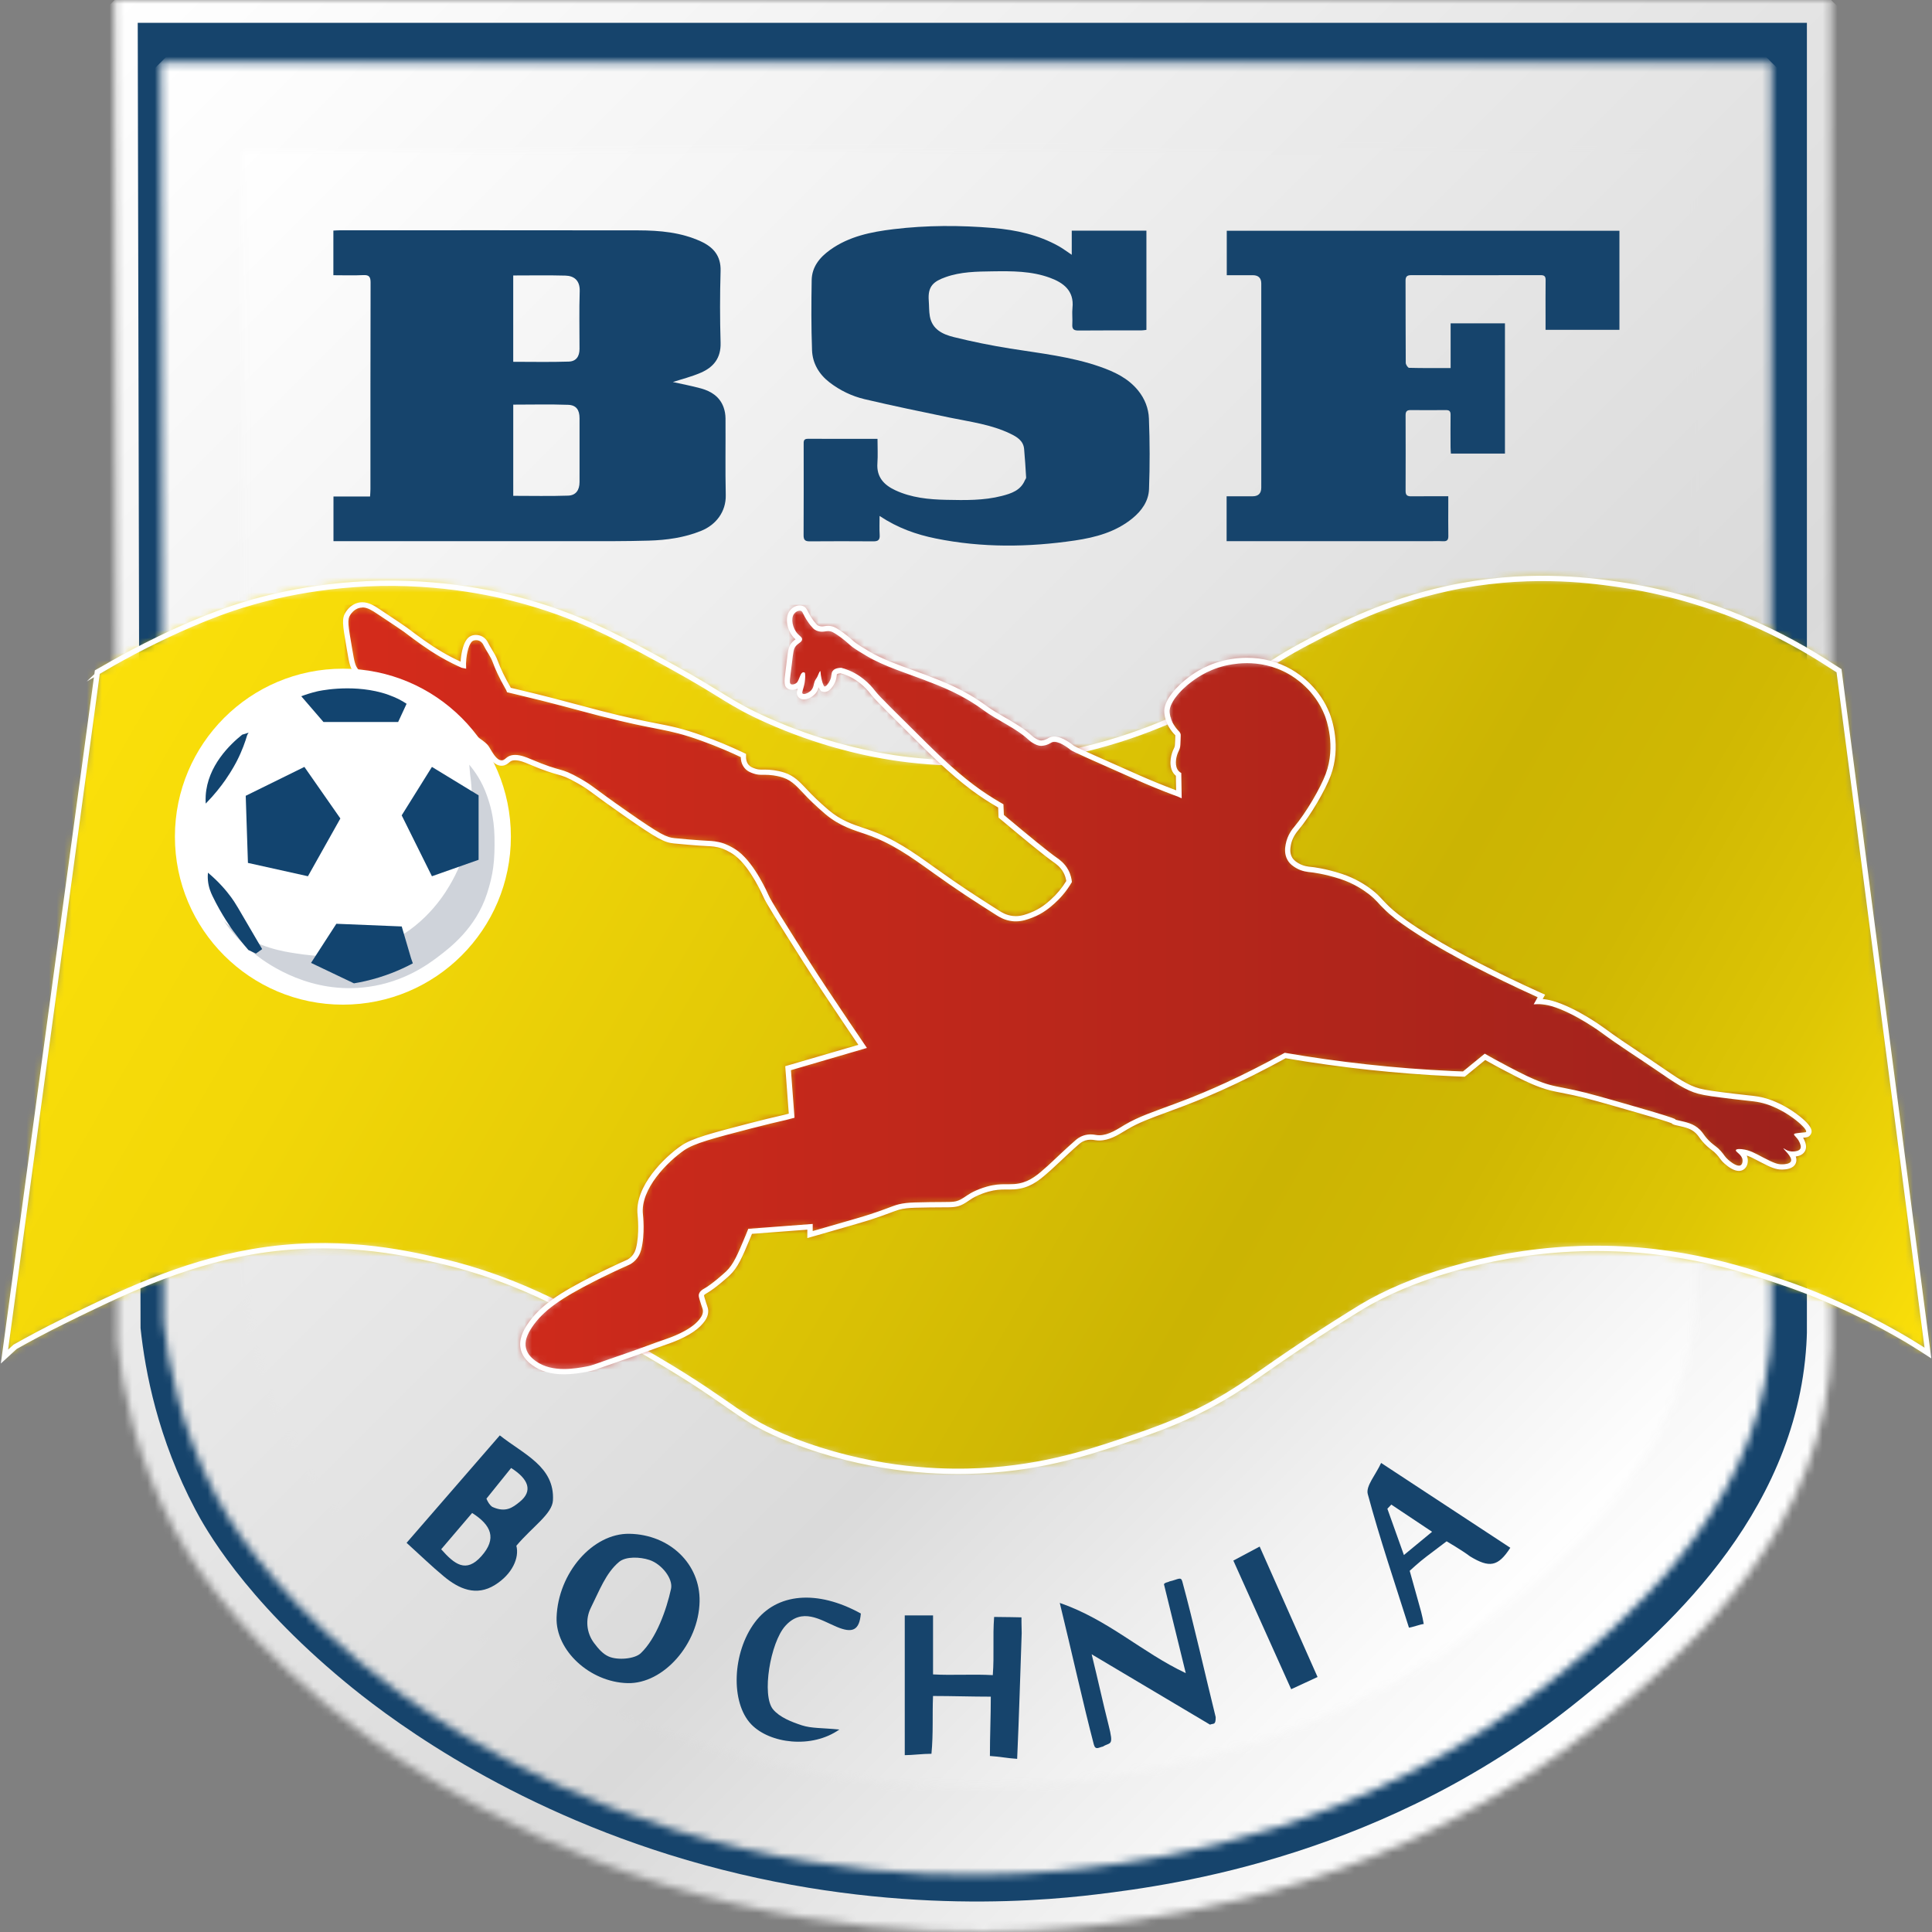
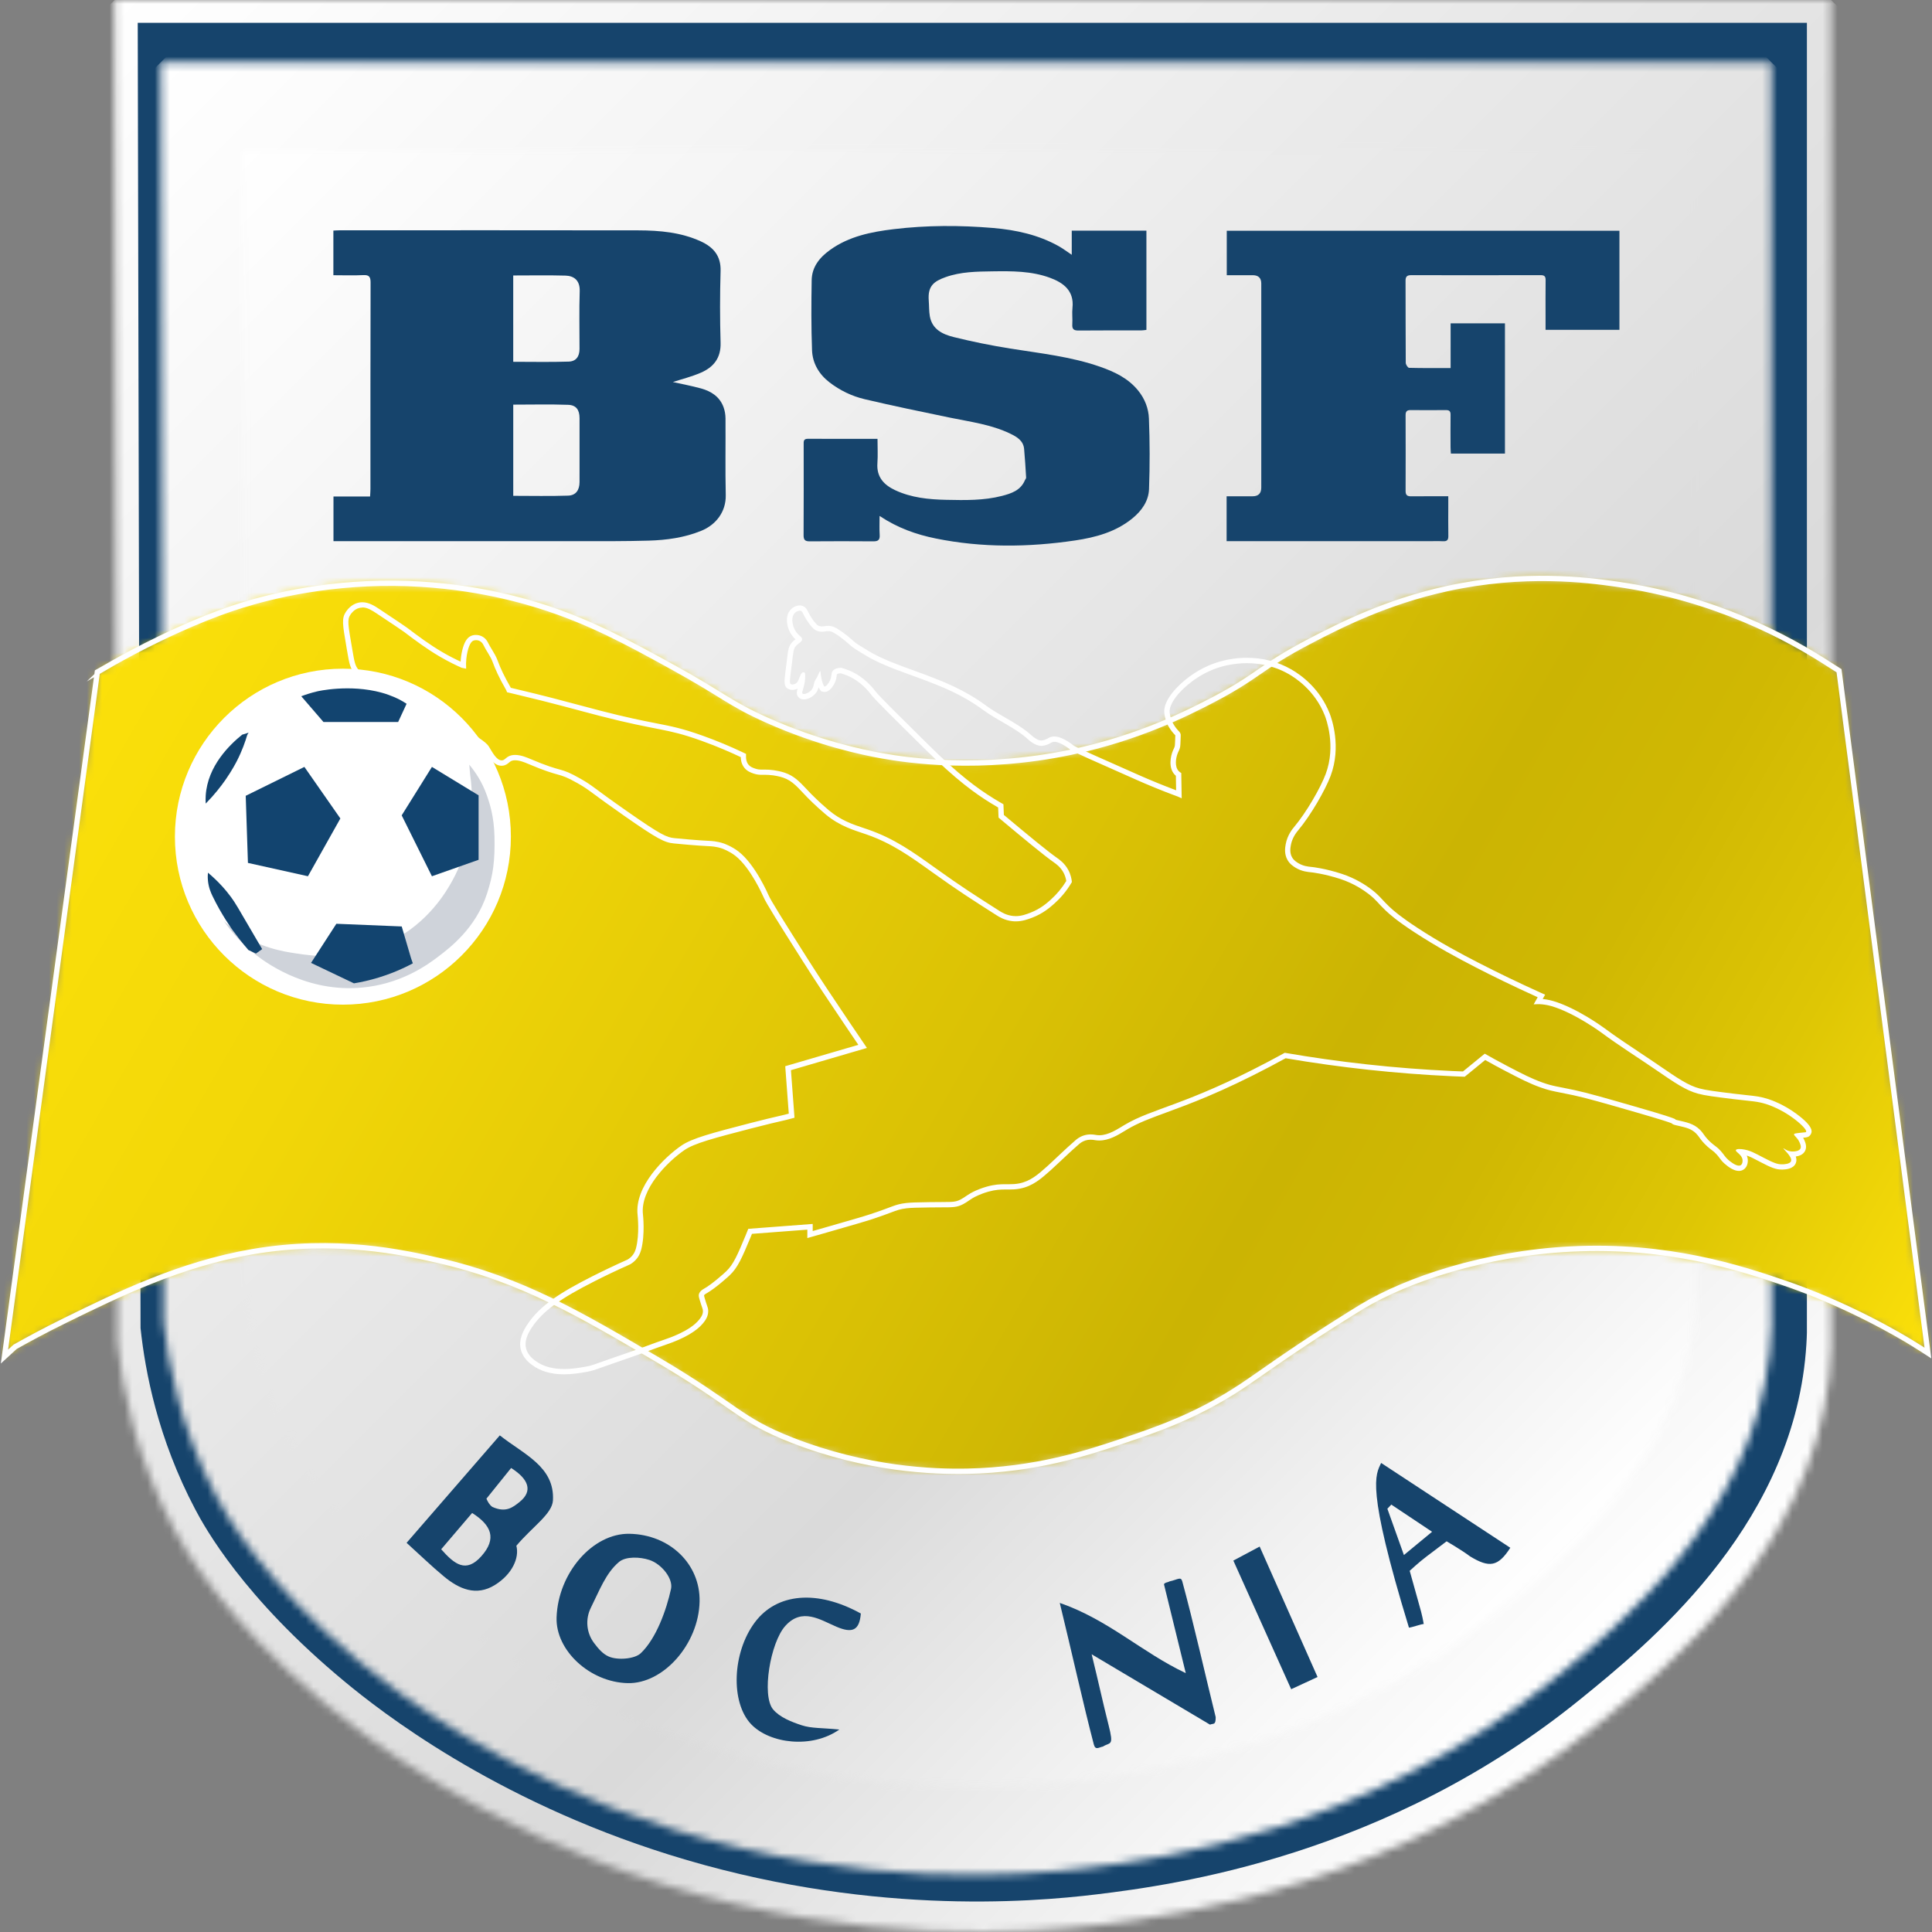
<svg xmlns="http://www.w3.org/2000/svg" width="256" height="256" viewBox="0 0 256 256" fill="none">
  <rect x="0" y="0" width="256" height="256" fill="#808080" stroke="none" />
  <g clip-path="url(#clip0_1_1051)">
    <g clip-path="url(#clip1_1_1051)">
      <mask id="mask0_1_1051" style="mask-type:luminance" maskUnits="userSpaceOnUse" x="15" y="0" width="228" height="256">
        <path d="M15.185 0L15.572 177.867C16.201 183.798 17.908 192.879 23.043 202.596C24.289 204.954 29.545 214.566 43.394 226.037C48.245 230.057 63.531 242.075 87.573 249.606C114.092 257.914 136.558 256.157 145.917 255.016C156.385 253.741 185.438 249.83 211.86 228.357C220.871 221.033 239.871 205.59 242.385 182.28C242.555 180.714 242.619 179.407 242.644 178.512V0H15.185Z" fill="white" />
      </mask>
      <g mask="url(#mask0_1_1051)">
        <path d="M128.912 -113.724L-113.772 128.96L128.912 371.645L371.597 128.96L128.912 -113.724Z" fill="url(#paint0_linear_1_1051)" />
      </g>
      <path d="M18.624 175.985C19.237 181.752 20.895 190.581 25.887 200.03C27.098 202.321 32.21 211.671 45.676 222.826C50.392 226.734 65.257 238.422 88.634 245.746C114.421 253.824 136.267 252.114 145.368 251.006C155.548 249.766 183.799 245.963 209.492 225.082C218.254 217.959 236.73 202.944 239.174 180.276C239.337 178.755 239.401 177.483 239.423 176.614V3.026H18.25L18.624 175.985Z" fill="#16446C" />
      <mask id="mask1_1_1051" style="mask-type:luminance" maskUnits="userSpaceOnUse" x="21" y="8" width="214" height="241">
        <path d="M21.311 8.244L21.672 175.132C22.263 180.698 23.864 189.217 28.683 198.333C29.852 200.544 34.786 209.565 47.775 220.327C52.325 224.097 66.669 235.374 89.225 242.442C114.107 250.236 135.187 248.587 143.968 247.516C153.791 246.321 181.047 242.653 205.84 222.5C214.295 215.63 232.119 201.142 234.48 179.27C234.64 177.8 234.697 176.576 234.723 175.736V8.244H21.311Z" fill="white" />
      </mask>
      <g mask="url(#mask1_1_1051)">
        <path d="M128.015 -98.461L-99.687 129.241L128.015 356.943L355.718 129.241L128.015 -98.461Z" fill="url(#paint1_linear_1_1051)" />
      </g>
      <mask id="mask2_1_1051" style="mask-type:luminance" maskUnits="userSpaceOnUse" x="32" y="19" width="193" height="218">
        <path d="M32.146 19.949L32.472 170.626C33.006 175.652 34.453 183.344 38.802 191.575C39.857 193.572 44.311 201.714 56.041 211.431C60.15 214.837 73.098 225.018 93.465 231.399C115.929 238.435 134.964 236.946 142.891 235.981C151.758 234.901 176.369 231.587 198.753 213.396C206.386 207.191 222.481 194.112 224.61 174.362C224.753 173.035 224.808 171.93 224.827 171.169V19.949H32.146Z" fill="white" />
      </mask>
      <g mask="url(#mask2_1_1051)">
        <path d="M128.488 -76.394L-77.098 129.192L128.488 334.779L334.075 129.192L128.488 -76.394Z" fill="url(#paint2_linear_1_1051)" />
      </g>
      <mask id="mask3_1_1051" style="mask-type:luminance" maskUnits="userSpaceOnUse" x="0" y="76" width="256" height="119">
        <path d="M191.733 78.005C183.661 79.769 177.545 82.901 173.596 84.955C166.921 88.429 166.828 89.579 160.52 92.848C157.328 94.503 150.867 97.797 141.91 99.68C129.87 102.213 120.172 100.75 116.824 100.152C114.309 99.702 108.468 98.494 101.63 95.439C96.629 93.206 95.76 92.068 89.263 88.489C83.212 85.157 78.096 82.341 71.363 80.245C67.775 79.127 60.199 77.117 50.398 77.299C40.787 77.481 33.556 79.689 30.846 80.597C25.756 82.306 21.03 84.671 19.304 85.543C17.074 86.668 15.23 87.7 13.885 88.486L12.882 89.055L0.583 179.765L1.995 178.471C3.573 177.583 5.874 176.327 8.708 174.937C15.607 171.553 23.854 167.511 33.441 165.868C44.477 163.98 53.38 165.942 58.173 167.047C69.117 169.572 76.942 174.179 87.027 180.12C97.77 186.446 97.853 188.067 104.93 190.837C114.855 194.722 123.655 195.052 128.132 194.959C137.216 194.777 143.943 192.572 148.742 190.955C153.126 189.479 158.491 187.674 164.406 183.772C166.917 182.114 170.177 179.65 176.654 175.528C178.274 174.496 179.836 173.528 180.424 173.173C186.451 169.533 196.721 166.108 208.102 165.517C221.053 164.846 230.713 168.092 236.017 169.875C244.888 172.857 252.013 177.151 253.211 177.883C254.151 178.455 254.921 178.95 255.451 179.295L243.673 88.886L242.497 88.135C236.819 84.428 227.147 79.248 214.231 77.417C212.109 77.117 208.69 76.654 204.357 76.654C200.718 76.654 196.433 76.98 191.736 78.008" fill="white" />
      </mask>
      <g mask="url(#mask3_1_1051)">
        <path d="M64.298 -33.712L-50.688 165.449L191.731 305.409L306.716 106.249L64.298 -33.712Z" fill="url(#paint3_linear_1_1051)" />
      </g>
      <path d="M13.891 88.486C15.236 87.7 17.077 86.668 19.311 85.54C21.036 84.671 25.762 82.303 30.852 80.594C33.559 79.686 40.79 77.478 50.405 77.296C60.205 77.111 67.778 79.124 71.369 80.239C78.105 82.335 83.218 85.15 89.273 88.483C95.769 92.058 96.638 93.199 101.639 95.433C108.477 98.488 114.318 99.692 116.833 100.143C120.182 100.744 129.877 102.204 141.92 99.67C150.873 97.788 157.338 94.493 160.53 92.838C166.834 89.569 166.93 88.419 173.602 84.946C177.551 82.891 183.667 79.76 191.739 77.996C202.025 75.749 210.333 76.852 214.234 77.408C227.15 79.242 236.822 84.418 242.501 88.125L243.68 88.873L255.458 179.282C254.927 178.937 254.16 178.442 253.221 177.87C252.02 177.138 244.894 172.841 236.024 169.863C230.719 168.079 221.06 164.833 208.109 165.504C196.73 166.092 186.457 169.521 180.43 173.16C179.843 173.515 178.28 174.486 176.66 175.515C170.183 179.637 166.924 182.101 164.412 183.759C158.497 187.661 153.132 189.469 148.748 190.942C143.946 192.559 137.223 194.764 128.138 194.946C123.662 195.036 114.862 194.71 104.937 190.824C97.859 188.054 97.776 186.434 87.036 180.107C76.948 174.167 69.126 169.556 58.182 167.035C53.389 165.929 44.484 163.967 33.45 165.855C23.864 167.498 15.617 171.54 8.718 174.924C5.884 176.314 3.583 177.57 2.004 178.458L0.592 179.755L12.897 89.045L13.901 88.477L13.891 88.486Z" stroke="white" stroke-width="0.706" stroke-miterlimit="10" />
      <mask id="mask4_1_1051" style="mask-type:luminance" maskUnits="userSpaceOnUse" x="45" y="80" width="195" height="102">
        <path d="M47.548 80.194C46.823 80.376 46.369 80.916 46.164 81.223C45.644 81.996 45.752 82.629 46.273 85.658L46.359 86.153C46.65 87.85 46.749 88.422 47.321 89.023C47.941 89.675 48.689 89.873 49.194 90.004C49.43 90.071 51.325 90.995 54.194 92.394C55.096 92.832 56.783 93.896 60.167 96.027C63.959 98.414 64.273 98.743 64.531 99.156C64.586 99.242 64.643 99.338 64.704 99.443C65.116 100.14 65.685 101.092 66.484 101.092H66.57C66.886 101.06 67.078 100.897 67.251 100.75C67.321 100.689 67.398 100.625 67.494 100.565C67.704 100.434 67.966 100.37 68.273 100.37C68.96 100.37 69.705 100.686 70.171 100.884C72.299 101.788 73.274 102.063 73.983 102.261C74.773 102.482 75.249 102.616 76.731 103.456C77.696 104.006 78.045 104.262 78.978 104.952C79.722 105.501 80.847 106.332 82.946 107.799C87.503 110.982 88.248 111.285 89.356 111.394C92.203 111.675 93.836 111.748 93.874 111.748C94.287 111.768 94.977 111.796 95.814 112.081C95.824 112.084 96.792 112.419 97.655 113.087C99.799 114.739 101.476 118.618 101.492 118.66C101.853 119.5 103.451 122.028 106.643 127.073C108.391 129.837 110.005 132.234 112.242 135.56C113.066 136.784 113.775 137.832 114.325 138.634L104.448 141.523L104.918 147.818L104.097 148.035C102.572 148.38 101.026 148.757 99.486 149.157C94.415 150.476 91.871 151.138 90.487 152.09C88.356 153.56 84.432 157.305 84.86 160.96C84.864 160.986 85.151 163.526 84.633 165.482C84.534 165.862 84.375 166.197 84.164 166.479C83.943 166.773 83.662 167.019 83.362 167.194C81.767 167.901 80.176 168.658 78.633 169.441C74.53 171.524 71.833 173.214 70.194 175.684C69.702 176.426 69.085 177.547 69.379 178.733C69.631 179.749 70.414 180.331 70.746 180.58C71.775 181.347 73.124 181.737 74.754 181.737C75.853 181.737 76.869 181.567 77.735 181.411C78.348 181.299 78.54 181.228 79.789 180.787C80.55 180.519 81.713 180.107 83.617 179.455C84.365 179.199 85.11 178.925 85.854 178.653C86.637 178.365 87.42 178.078 88.216 177.806C90.459 177.046 92.079 176.113 92.903 175.106C93.136 174.825 93.523 174.349 93.513 173.7C93.51 173.473 93.459 173.326 93.367 173.064C93.303 172.879 93.21 172.62 93.085 172.192C92.957 171.754 92.945 171.652 92.97 171.559C93.04 171.297 93.331 171.134 93.45 171.067C94.696 170.371 96.447 168.735 96.463 168.722C97.501 167.744 98.048 166.437 99.137 163.83C99.246 163.568 99.339 163.334 99.412 163.146L107.349 162.545V163.574L109.449 162.973C112.804 162.008 114.488 161.526 115.469 161.203C116.616 160.826 117.364 160.545 117.913 160.34C118.834 159.995 119.214 159.851 120.112 159.746C120.744 159.673 121.566 159.657 123.198 159.631C123.86 159.618 124.39 159.618 124.828 159.618C126.266 159.618 126.748 159.618 127.477 159.238C127.742 159.101 127.944 158.96 128.158 158.813C128.484 158.589 128.822 158.356 129.461 158.068C129.714 157.953 130.235 157.739 130.883 157.557C131.877 157.282 132.586 157.257 133.171 157.257H133.75C134.152 157.26 134.596 157.247 135.092 157.151C136.705 156.845 137.731 155.928 139.028 154.771C139.29 154.538 139.683 154.167 140.143 153.732C140.917 153.004 141.879 152.099 142.735 151.358C142.879 151.234 143.214 150.943 143.729 150.78C143.978 150.7 144.243 150.662 144.518 150.662C144.793 150.662 145 150.697 145.144 150.722L145.218 150.735C145.371 150.761 145.524 150.77 145.675 150.77C146.86 150.77 147.966 150.096 148.857 149.553L149.221 149.335C150.73 148.444 152.372 147.84 154.449 147.08C157.491 145.964 161.655 144.437 168.106 141.04C169.049 140.545 169.816 140.126 170.301 139.861C177.616 141.117 185.061 141.922 192.423 142.261C192.896 142.283 193.973 142.325 193.973 142.325L196.772 140.04C197.727 140.583 198.708 141.12 199.692 141.635C201.555 142.606 202.782 143.245 204.271 143.776C205.291 144.137 205.895 144.255 206.895 144.45C207.339 144.536 207.866 144.638 208.553 144.788C210.342 145.175 212.544 145.808 216.95 147.08C220.532 148.112 221.475 148.45 221.718 148.559C221.801 148.684 221.916 148.709 222.271 148.792L222.536 148.853C223.479 149.067 224.293 149.252 224.99 149.936C225.191 150.134 225.319 150.31 225.466 150.518C225.683 150.821 225.933 151.166 226.473 151.655C226.712 151.869 226.891 152.007 227.057 152.128C227.284 152.301 227.463 152.435 227.744 152.748C227.93 152.956 228.048 153.116 228.157 153.263C228.32 153.483 228.476 153.691 228.777 153.956C229.141 154.279 229.841 154.816 230.419 154.816C230.582 154.816 230.726 154.774 230.85 154.694C231.199 154.467 231.282 153.991 231.247 153.652C231.192 153.176 230.895 152.847 230.643 152.614C230.716 152.62 230.777 152.627 230.796 152.627C231.636 152.726 232.192 153.02 233.116 153.505L233.502 153.707C234.896 154.432 235.455 154.633 236.097 154.633H236.212C236.509 154.621 237.414 154.585 237.647 153.994C237.781 153.649 237.631 153.272 237.394 152.924C237.442 152.924 237.554 152.927 237.554 152.927C237.922 152.927 238.583 152.857 238.858 152.393C239.11 151.972 238.89 151.48 238.759 151.186C238.618 150.872 238.436 150.646 238.289 150.479C238.372 150.47 238.471 150.457 238.593 150.444L239.008 150.403C239.328 150.374 239.507 150.358 239.625 150.157C239.89 149.709 239.283 148.939 237.823 147.866C236.203 146.674 234.678 146.127 234.247 145.99C233.247 145.664 232.637 145.6 231.425 145.469C230.953 145.418 230.381 145.357 229.649 145.268C227.243 144.971 226.035 144.82 225.102 144.571C223.584 144.162 222.287 143.296 219.497 141.382C218.66 140.807 217.816 140.245 216.97 139.685C215.465 138.685 213.912 137.653 212.439 136.564C212.292 136.455 208.809 133.892 205.671 132.975C205.025 132.787 204.393 132.729 204.367 132.726C204.179 132.71 204 132.7 203.833 132.7L204.242 131.972L203.891 131.812C201.13 130.566 198.379 129.24 195.72 127.875C193.522 126.747 190.614 125.198 187.627 123.242C185.383 121.772 184.431 120.951 183.85 120.395C183.421 119.989 183.143 119.686 182.897 119.42C182.527 119.021 182.21 118.676 181.584 118.193C180.776 117.57 179.446 116.704 177.708 116.136C175.516 115.417 173.874 115.244 173.807 115.235L173.733 115.228C173.283 115.183 172.599 115.116 171.893 114.695C171.631 114.538 171.19 114.279 170.902 113.765C170.506 113.058 170.64 112.301 170.707 111.94C170.841 111.189 171.19 110.473 171.749 109.809C173.449 107.783 175.315 104.498 175.989 102.699C177.401 98.941 176.136 95.353 175.868 94.672C174.612 91.49 172.244 89.764 170.944 89.02C169.212 88.026 167.288 87.521 165.23 87.521C164.39 87.521 163.722 87.607 163.236 87.681C160.313 88.125 158.408 89.525 157.779 89.982C156.117 91.202 154.497 93.049 154.634 94.423C154.714 95.235 155.04 95.877 155.053 95.906C155.264 96.312 155.545 96.679 155.558 96.695C155.705 96.883 155.817 97.005 155.906 97.101C156.028 97.229 156.06 97.261 156.085 97.341C156.098 97.417 156.085 97.74 156.072 98.085C156.056 98.5 156.044 98.801 156.021 98.909C155.976 99.117 155.919 99.242 155.845 99.395C155.814 99.462 155.782 99.532 155.746 99.609C155.382 100.469 155.273 101.709 155.9 102.399C155.976 102.485 156.066 102.562 156.165 102.629L156.21 105.239C154.363 104.556 152.541 103.817 150.797 103.044C145.553 100.724 142.387 99.322 142.105 99.12C141.962 98.999 140.667 97.944 139.696 97.944C139.485 97.944 139.297 97.992 139.102 98.107C139.015 98.159 138.817 98.283 138.533 98.379C138.533 98.379 138.258 98.465 137.945 98.481C137.405 98.481 136.734 97.973 136.523 97.778C135.465 96.8 134.21 96.078 132.992 95.379C132.145 94.893 131.273 94.388 130.487 93.81C127.621 91.701 124.927 90.669 122.543 89.761C122.054 89.573 121.508 89.378 120.933 89.17C118.939 88.451 116.677 87.633 114.967 86.607C113.83 85.923 113.258 85.578 112.874 85.236L112.82 85.185C112.539 84.93 111.788 84.249 110.855 83.668C110.567 83.489 110.379 83.386 110.129 83.329C109.995 83.297 109.864 83.284 109.73 83.284C109.577 83.284 109.436 83.303 109.295 83.326C109.177 83.345 109.056 83.364 108.915 83.364C108.81 83.364 108.701 83.351 108.589 83.329C108.423 83.294 108.292 83.243 108.174 83.169C108.046 83.089 107.966 82.996 107.893 82.913L107.832 82.843C107.305 82.278 106.88 81.463 106.8 81.306L106.739 81.181C106.618 80.932 106.519 80.737 106.263 80.635C106.17 80.6 106.071 80.581 105.963 80.581C105.595 80.581 105.186 80.805 104.937 81.134C104.381 81.875 104.617 83.351 105.432 84.236C105.534 84.348 105.637 84.438 105.729 84.521C105.812 84.594 105.927 84.696 105.927 84.728C105.927 84.773 105.78 84.885 105.675 84.965C105.541 85.064 105.397 85.172 105.263 85.313C104.838 85.754 104.787 86.182 104.633 87.457L104.458 88.863C104.263 90.371 104.212 90.777 104.649 91.001C104.748 91.049 104.863 91.074 104.991 91.074C105.317 91.074 105.774 90.895 105.998 90.506C106.11 90.311 106.196 90.097 106.273 89.902C106.292 89.854 106.314 89.796 106.336 89.742C106.33 89.943 106.311 90.17 106.285 90.333C106.212 90.771 106.116 91.084 106.049 91.314C105.947 91.653 105.857 91.947 106.094 92.177C106.167 92.247 106.301 92.333 106.528 92.333C106.937 92.333 107.464 92.058 107.787 91.678C108.056 91.365 108.123 91.055 108.183 90.784C108.235 90.55 108.279 90.352 108.445 90.132C108.468 90.103 108.487 90.074 108.506 90.042C108.675 90.844 108.899 91.145 108.953 91.209L109.024 91.288L109.126 91.317L109.212 91.336H109.26C109.823 91.336 110.26 90.406 110.308 90.298C110.462 89.959 110.494 89.691 110.516 89.493C110.538 89.304 110.551 89.221 110.618 89.132C110.778 88.927 111.133 88.87 111.42 88.857C111.746 88.943 112.069 89.052 112.382 89.183C114.29 89.978 115.389 91.4 115.772 91.899C116.248 92.512 118.412 94.65 122.754 98.941C127.007 103.143 129.458 104.872 131.474 106.115C131.925 106.393 132.315 106.623 132.609 106.789L132.666 108.163L132.785 108.262C135.683 110.691 138.546 113.065 139.894 114.008C140.166 114.196 140.802 114.64 141.236 115.461C141.454 115.87 141.594 116.321 141.655 116.807C141.061 117.804 140.332 118.689 139.488 119.446C138.955 119.925 138.06 120.724 136.654 121.264C136.104 121.475 135.417 121.737 134.599 121.737C134.462 121.737 134.318 121.731 134.168 121.712C133.206 121.603 132.516 121.165 132.257 120.999C128.893 118.858 127.205 117.781 123.735 115.298C120.732 113.145 118.357 111.445 114.929 110.247C114.718 110.173 114.497 110.1 114.274 110.023C112.845 109.544 111.229 109.004 109.564 107.601C108.292 106.527 107.244 105.457 107.234 105.447C106.998 105.204 106.787 104.981 106.586 104.767C105.675 103.798 105.02 103.102 103.854 102.709C103.473 102.581 102.991 102.469 102.492 102.399C102.013 102.332 101.652 102.322 101.364 102.322H100.952C100.594 102.322 100.329 102.303 99.965 102.181C99.629 102.07 99.211 101.929 98.891 101.53C98.569 101.127 98.498 100.657 98.498 100.335V100.114L98.297 100.018C96.587 99.207 94.811 98.469 93.025 97.826C90.312 96.852 88.909 96.577 86.784 96.161C85.11 95.832 83.026 95.427 79.511 94.519C78.591 94.282 77.703 94.043 76.763 93.794C74.571 93.206 72.088 92.541 68.254 91.634L67.43 91.439L67.359 91.269C66.576 89.915 65.989 88.703 65.618 87.674C65.429 87.157 65.145 86.687 64.873 86.237C64.688 85.933 64.512 85.645 64.365 85.342C64.308 85.227 64.135 84.872 63.749 84.658C63.544 84.546 63.301 84.486 63.062 84.486C62.883 84.486 62.71 84.521 62.56 84.581C62.135 84.76 61.809 85.339 61.585 86.3C61.445 86.908 61.378 87.54 61.384 88.183L61.272 88.16C60.314 87.738 59.368 87.253 58.457 86.722C56.687 85.69 55.179 84.549 53.721 83.447C53.44 83.233 52.472 82.591 50.114 81.022C49.497 80.613 48.804 80.149 48.011 80.149C47.852 80.149 47.692 80.169 47.535 80.207" fill="white" />
      </mask>
      <g mask="url(#mask4_1_1051)">
-         <path d="M239.887 80.137H45.644V181.733H239.887V80.137Z" fill="url(#paint4_linear_1_1051)" />
-       </g>
+         </g>
      <path d="M48.024 80.488C48.692 80.488 49.318 80.894 49.932 81.303C52.14 82.773 53.245 83.504 53.523 83.715C55.051 84.869 56.537 85.987 58.294 87.013C59.486 87.71 60.508 88.189 61.18 88.486L61.767 88.604C61.707 87.639 61.828 86.872 61.943 86.368C62.231 85.118 62.611 84.936 62.71 84.894C62.822 84.847 62.95 84.824 63.078 84.824C63.257 84.824 63.442 84.869 63.595 84.952C63.886 85.112 64.017 85.383 64.065 85.482C64.445 86.265 65.008 86.962 65.302 87.78C65.592 88.582 66.1 89.755 67.069 91.432L67.187 91.726C67.414 91.781 67.765 91.86 68.187 91.963C73.651 93.257 76.358 94.056 79.435 94.848C87.407 96.906 88.097 96.417 92.919 98.146C95.162 98.951 96.961 99.756 98.159 100.325C98.159 100.584 98.201 101.2 98.632 101.737C99.01 102.21 99.492 102.376 99.869 102.504C100.3 102.648 100.62 102.667 100.971 102.667C101.099 102.667 101.233 102.667 101.38 102.667C101.674 102.667 102.013 102.68 102.46 102.741C102.614 102.763 103.208 102.849 103.755 103.035C105.078 103.482 105.701 104.357 106.995 105.684C106.995 105.684 108.049 106.764 109.35 107.863C111.328 109.534 113.251 110.02 114.827 110.572C118.204 111.755 120.533 113.426 123.54 115.58C127.017 118.069 128.704 119.142 132.078 121.293C132.392 121.494 133.12 121.945 134.139 122.06C134.299 122.079 134.456 122.085 134.609 122.085C135.472 122.085 136.184 121.82 136.788 121.59C138.229 121.037 139.15 120.226 139.734 119.705C140.361 119.142 141.246 118.229 142.032 116.877C141.994 116.481 141.885 115.896 141.559 115.286C141.07 114.369 140.351 113.88 140.086 113.694C138.865 112.841 136.392 110.809 133.018 107.981L132.96 106.569C132.657 106.396 132.203 106.137 131.663 105.802C129.455 104.441 127.007 102.632 123.007 98.676C118.683 94.404 116.52 92.266 116.057 91.669C115.708 91.218 114.561 89.691 112.523 88.841C112.085 88.659 111.708 88.55 111.462 88.486C110.781 88.502 110.487 88.713 110.343 88.898C110.085 89.231 110.257 89.544 109.989 90.135C109.816 90.512 109.484 90.966 109.263 90.966C109.251 90.966 109.238 90.966 109.225 90.959C109.225 90.959 108.845 90.518 108.711 88.914C108.503 89.007 108.41 89.579 108.164 89.902C107.736 90.467 107.934 90.94 107.516 91.432C107.234 91.764 106.793 91.96 106.528 91.96C106.445 91.96 106.381 91.94 106.34 91.902C106.186 91.755 106.467 91.378 106.634 90.371C106.688 90.045 106.749 89.167 106.611 89.112C106.557 89.09 106.506 89.08 106.464 89.08C106.087 89.08 106.001 89.771 105.691 90.311C105.544 90.563 105.228 90.701 104.991 90.701C104.921 90.701 104.857 90.688 104.809 90.662C104.55 90.531 104.678 89.978 104.927 87.953C105.125 86.32 105.135 85.936 105.515 85.54C105.857 85.182 106.276 85.054 106.282 84.716C106.289 84.431 105.991 84.303 105.694 83.981C105.007 83.236 104.758 81.948 105.221 81.332C105.397 81.098 105.707 80.919 105.966 80.919C106.027 80.919 106.081 80.929 106.135 80.951C106.289 81.012 106.33 81.14 106.49 81.453C106.56 81.594 107.004 82.456 107.579 83.073C107.659 83.159 107.778 83.322 107.992 83.457C108.129 83.543 108.292 83.616 108.522 83.664C108.672 83.696 108.803 83.706 108.922 83.706C109.235 83.706 109.462 83.626 109.736 83.626C109.835 83.626 109.938 83.635 110.056 83.664C110.238 83.706 110.382 83.776 110.676 83.958C111.65 84.565 112.411 85.278 112.647 85.489C113.053 85.853 113.635 86.205 114.798 86.901C117.038 88.25 120.252 89.253 122.425 90.081C124.809 90.991 127.458 92.004 130.286 94.084C132.216 95.506 134.532 96.404 136.293 98.031C136.293 98.031 137.156 98.829 137.955 98.829C137.98 98.829 138.006 98.829 138.028 98.829C138.338 98.81 138.648 98.711 138.648 98.711C139.019 98.587 139.258 98.427 139.325 98.385C139.434 98.321 139.565 98.293 139.706 98.293C140.578 98.293 141.888 99.389 141.888 99.389C142.121 99.584 144.968 100.843 150.663 103.364C151.89 103.907 153.756 104.699 156.111 105.572L156.58 105.779L156.523 102.424C156.411 102.37 156.283 102.287 156.168 102.159C155.631 101.565 155.785 100.443 156.079 99.743C156.187 99.481 156.299 99.328 156.373 98.977C156.401 98.842 156.411 98.59 156.43 98.095C156.449 97.587 156.462 97.331 156.43 97.241C156.334 96.954 156.184 96.919 155.842 96.475C155.842 96.475 155.567 96.12 155.369 95.74C155.369 95.74 155.059 95.139 154.986 94.385C154.877 93.276 156.235 91.547 157.99 90.263C158.696 89.745 160.508 88.448 163.291 88.026C163.671 87.968 164.355 87.873 165.23 87.873C166.697 87.873 168.713 88.144 170.768 89.323C171.563 89.78 174.209 91.426 175.539 94.8C175.705 95.222 177.066 98.823 175.657 102.574C174.967 104.409 173.104 107.642 171.477 109.582C171.295 109.796 170.579 110.636 170.359 111.879C170.282 112.308 170.145 113.138 170.595 113.94C170.921 114.522 171.41 114.819 171.714 115.001C172.532 115.487 173.308 115.541 173.775 115.589C173.775 115.589 175.42 115.759 177.603 116.471C179.373 117.053 180.67 117.931 181.373 118.475C182.38 119.254 182.53 119.625 183.61 120.654C184.137 121.156 185.064 121.986 187.438 123.539C190.343 125.441 193.171 126.962 195.564 128.192C197.67 129.275 200.434 130.639 203.75 132.138L203.22 133.081C203.373 133.068 203.562 133.055 203.779 133.055C203.949 133.055 204.137 133.061 204.338 133.081C204.338 133.081 204.958 133.135 205.575 133.317C208.687 134.228 212.228 136.851 212.228 136.851C214.519 138.551 216.944 140.066 219.296 141.679C222.009 143.545 223.399 144.485 225.009 144.919C225.961 145.175 227.176 145.325 229.601 145.626C232.218 145.948 232.793 145.897 234.135 146.332C234.397 146.418 235.947 146.933 237.609 148.156C238.59 148.879 239.462 149.738 239.318 149.981C239.277 150.048 239.187 150.032 238.551 150.099C237.816 150.179 237.749 150.221 237.727 150.275C237.647 150.467 238.142 150.681 238.433 151.336C238.545 151.588 238.708 151.952 238.551 152.218C238.382 152.505 237.896 152.579 237.551 152.579C237.487 152.579 237.426 152.579 237.375 152.572C237.35 152.572 237.331 152.569 237.321 152.566C236.723 152.499 236.391 152.157 236.324 152.157C236.324 152.157 236.318 152.157 236.318 152.16C236.244 152.234 237.545 153.295 237.318 153.866C237.171 154.244 236.417 154.272 236.199 154.279C236.164 154.279 236.129 154.279 236.097 154.279C235.516 154.279 234.995 154.084 233.669 153.394C232.506 152.79 231.866 152.397 230.841 152.275C230.802 152.272 230.652 152.253 230.486 152.253C230.282 152.253 230.055 152.278 230.013 152.393C229.924 152.639 230.815 152.962 230.895 153.688C230.921 153.918 230.873 154.256 230.659 154.394C230.588 154.438 230.505 154.458 230.419 154.458C229.905 154.458 229.15 153.809 229.01 153.688C228.543 153.279 228.479 153.036 228.01 152.512C227.502 151.943 227.278 151.901 226.712 151.393C225.83 150.598 225.776 150.214 225.239 149.687C224.402 148.863 223.428 148.7 222.354 148.45C221.143 148.169 224.118 148.779 217.053 146.741C212.643 145.469 210.435 144.833 208.633 144.443C206.374 143.958 205.824 143.951 204.393 143.443C202.958 142.932 201.779 142.325 199.858 141.325C198.536 140.634 197.462 140.034 196.737 139.618L193.851 141.973C193.381 141.954 192.909 141.935 192.439 141.916C184.764 141.564 177.36 140.727 170.237 139.5C169.761 139.762 168.953 140.203 167.94 140.737C157.037 146.476 152.781 146.827 149.036 149.041C148.113 149.588 146.914 150.425 145.671 150.425C145.537 150.425 145.403 150.415 145.266 150.393C145.122 150.371 144.853 150.316 144.512 150.316C144.25 150.316 143.943 150.348 143.617 150.451C143.045 150.633 142.668 150.949 142.498 151.099C141.128 152.285 139.492 153.889 138.789 154.515C137.52 155.646 136.536 156.522 135.018 156.813C134.558 156.899 134.152 156.915 133.74 156.915C133.551 156.915 133.356 156.915 133.158 156.915C132.507 156.915 131.781 156.947 130.775 157.228C130.033 157.436 129.465 157.685 129.302 157.758C128.206 158.251 127.931 158.605 127.298 158.934C126.442 159.382 125.956 159.241 123.176 159.289C121.53 159.318 120.706 159.331 120.054 159.407C118.549 159.586 118.377 159.883 115.344 160.88C114.376 161.2 112.698 161.682 109.337 162.647C108.647 162.845 108.075 163.008 107.688 163.12V162.178L99.15 162.826C99.07 163.04 98.949 163.344 98.795 163.708C97.725 166.271 97.188 167.552 96.204 168.479C95.91 168.754 94.347 170.166 93.261 170.776C93.133 170.847 92.724 171.07 92.612 171.483C92.561 171.671 92.59 171.831 92.731 172.307C93.031 173.323 93.14 173.422 93.143 173.719C93.149 174.231 92.842 174.617 92.612 174.898C91.414 176.362 88.698 177.279 88.078 177.49C86.538 178.011 85.023 178.611 83.486 179.139C78.486 180.851 78.604 180.909 77.655 181.081C76.894 181.219 75.85 181.401 74.737 181.401C73.45 181.401 72.069 181.155 70.941 180.315C70.603 180.062 69.922 179.541 69.705 178.666C69.472 177.736 69.868 176.809 70.472 175.899C71.97 173.636 74.402 171.994 78.776 169.773C79.956 169.172 81.556 168.393 83.486 167.536C83.733 167.396 84.106 167.14 84.429 166.712C84.557 166.543 84.806 166.175 84.96 165.593C85.499 163.548 85.196 160.941 85.196 160.941C84.8 157.551 88.497 153.902 90.673 152.403C92.005 151.486 94.526 150.828 99.566 149.518C101.502 149.013 103.1 148.639 104.157 148.399L105.276 148.105L104.803 141.804L114.871 138.858C114.299 138.017 113.485 136.822 112.516 135.384C110.276 132.055 108.669 129.665 106.921 126.904C103.739 121.871 102.147 119.357 101.799 118.542C101.799 118.542 100.096 114.56 97.853 112.828C96.933 112.119 95.91 111.768 95.91 111.768C95.009 111.461 94.274 111.432 93.849 111.413C93.849 111.413 92.245 111.343 89.372 111.058C88.334 110.956 87.593 110.64 83.129 107.524C78.399 104.223 78.652 104.169 76.888 103.166C74.019 101.536 74.773 102.482 70.293 100.574C69.842 100.382 69.027 100.031 68.254 100.031C67.912 100.031 67.58 100.098 67.289 100.28C66.973 100.475 66.838 100.724 66.522 100.753C66.503 100.753 66.484 100.753 66.468 100.753C65.768 100.753 65.196 99.59 64.816 98.983C64.519 98.51 64.228 98.19 60.339 95.743C56.949 93.608 55.252 92.541 54.332 92.094C51.13 90.531 49.526 89.748 49.267 89.678C48.845 89.566 48.136 89.4 47.558 88.796C47.05 88.262 46.967 87.729 46.676 86.029C46.113 82.741 45.979 82.124 46.439 81.437C46.529 81.303 46.928 80.725 47.615 80.555C47.746 80.523 47.877 80.507 48.005 80.507M48.005 79.801C47.816 79.801 47.628 79.823 47.446 79.868C46.605 80.079 46.088 80.696 45.851 81.044C45.254 81.936 45.379 82.664 45.906 85.735L45.976 86.15L45.992 86.237C46.286 87.962 46.398 88.608 47.046 89.288C47.737 90.01 48.574 90.231 49.024 90.352L49.082 90.368C49.347 90.454 51.207 91.362 54.019 92.736C54.904 93.167 56.594 94.231 59.959 96.35C63.672 98.689 63.995 99.018 64.212 99.366C64.263 99.449 64.321 99.545 64.378 99.644C64.835 100.414 65.461 101.466 66.462 101.466C66.5 101.466 66.538 101.466 66.58 101.459C67.008 101.421 67.267 101.2 67.455 101.037C67.526 100.977 67.586 100.926 67.657 100.884C67.81 100.788 68.005 100.74 68.251 100.74C68.864 100.74 69.567 101.037 69.986 101.216C72.162 102.14 73.146 102.418 73.868 102.619C74.632 102.833 75.092 102.961 76.537 103.782C77.482 104.322 77.802 104.556 78.748 105.255C79.492 105.805 80.62 106.639 82.723 108.106C87.148 111.196 88.053 111.64 89.299 111.761C92.159 112.042 93.747 112.116 93.814 112.116C94.229 112.135 94.888 112.161 95.677 112.432C95.686 112.432 96.607 112.758 97.415 113.381C99.482 114.979 101.125 118.775 101.144 118.813C101.515 119.679 103.02 122.06 106.321 127.275C108.072 130.045 109.688 132.448 111.925 135.771C112.619 136.8 113.232 137.708 113.734 138.446L104.598 141.117L104.049 141.277L104.09 141.849L104.518 147.562L103.969 147.706C102.464 148.048 100.911 148.425 99.377 148.824C94.264 150.153 91.698 150.821 90.264 151.812C88.072 153.323 84.039 157.19 84.487 161.015C84.487 161.04 84.768 163.52 84.269 165.405C84.18 165.74 84.042 166.034 83.857 166.281C83.672 166.527 83.435 166.734 83.157 166.9C81.569 167.607 79.984 168.361 78.447 169.137C74.29 171.249 71.555 172.965 69.874 175.502C69.347 176.298 68.682 177.512 69.011 178.832C69.296 179.969 70.178 180.628 70.513 180.877C71.603 181.692 73.025 182.104 74.731 182.104C75.859 182.104 76.894 181.931 77.776 181.772C78.419 181.653 78.642 181.577 79.885 181.136C80.646 180.867 81.806 180.455 83.707 179.803C84.461 179.544 85.218 179.266 85.947 178.998C86.717 178.714 87.513 178.423 88.299 178.154C90.612 177.372 92.29 176.397 93.152 175.343C93.398 175.042 93.852 174.486 93.843 173.707C93.839 173.422 93.775 173.237 93.676 172.959C93.612 172.78 93.523 172.521 93.402 172.102C93.373 172.01 93.29 171.722 93.29 171.649C93.303 171.607 93.367 171.515 93.59 171.39C94.878 170.668 96.664 169.003 96.68 168.987C97.773 167.958 98.332 166.629 99.441 163.977C99.514 163.801 99.582 163.638 99.639 163.491L106.976 162.935V164.05L107.877 163.794C108.266 163.683 108.838 163.52 109.529 163.322C112.89 162.353 114.581 161.871 115.562 161.548C116.715 161.168 117.466 160.887 118.019 160.679C118.91 160.344 119.281 160.206 120.134 160.104C120.751 160.03 121.562 160.018 123.186 159.992C123.847 159.979 124.374 159.979 124.812 159.979C126.272 159.979 126.819 159.979 127.624 159.557C127.908 159.41 128.129 159.257 128.34 159.11C128.653 158.893 128.976 158.672 129.589 158.398C129.832 158.289 130.337 158.078 130.96 157.902C131.912 157.637 132.59 157.615 133.152 157.615H133.443H133.734C134.155 157.615 134.615 157.602 135.143 157.5C136.849 157.174 137.961 156.183 139.249 155.036C139.511 154.803 139.904 154.432 140.367 153.998C141.14 153.269 142.099 152.365 142.952 151.627C143.08 151.515 143.377 151.259 143.821 151.118C144.035 151.051 144.265 151.016 144.505 151.016C144.745 151.016 144.933 151.048 145.074 151.071L145.151 151.083C145.317 151.109 145.489 151.122 145.665 151.122C146.946 151.122 148.103 150.419 149.03 149.853C149.151 149.776 149.273 149.706 149.388 149.636C150.867 148.76 152.417 148.192 154.558 147.405C157.606 146.287 161.786 144.753 168.259 141.347C168.959 140.98 169.662 140.599 170.352 140.222C177.644 141.468 185.061 142.267 192.397 142.603C192.87 142.625 193.343 142.644 193.816 142.664L194.081 142.673L194.289 142.504L196.797 140.456C197.689 140.96 198.603 141.459 199.52 141.935C201.395 142.913 202.632 143.558 204.143 144.095C205.185 144.466 205.799 144.584 206.815 144.785C207.256 144.872 207.783 144.974 208.47 145.121C210.25 145.504 212.455 146.14 216.842 147.405C220.159 148.361 221.178 148.709 221.488 148.837C221.641 149 221.852 149.048 222.178 149.125L222.447 149.185C223.373 149.396 224.105 149.562 224.728 150.176C224.91 150.355 225.022 150.511 225.166 150.709C225.383 151.013 225.655 151.39 226.223 151.905C226.476 152.131 226.664 152.275 226.831 152.4C227.051 152.566 227.208 152.684 227.466 152.969C227.639 153.16 227.751 153.311 227.859 153.457C228.029 153.684 228.201 153.918 228.531 154.205C229.023 154.637 229.745 155.154 230.406 155.154C230.636 155.154 230.847 155.094 231.029 154.975C231.515 154.662 231.633 154.058 231.585 153.598C231.566 153.422 231.518 153.263 231.457 153.119C231.911 153.263 232.346 153.493 232.934 153.803L233.324 154.007C234.63 154.688 235.301 154.972 236.078 154.972C236.119 154.972 236.164 154.972 236.206 154.972C236.56 154.959 237.637 154.921 237.957 154.113C238.072 153.819 238.049 153.525 237.95 153.243C238.375 153.186 238.877 153.017 239.146 152.566C239.491 151.984 239.213 151.365 239.066 151.032C239.021 150.933 238.973 150.84 238.925 150.757C238.96 150.754 238.992 150.751 239.024 150.748C239.372 150.716 239.702 150.687 239.916 150.329C240.085 150.045 240.478 149.383 238.018 147.575C236.359 146.354 234.784 145.789 234.343 145.645C233.308 145.309 232.688 145.242 231.448 145.111C230.975 145.06 230.406 144.999 229.678 144.91C227.287 144.616 226.086 144.466 225.182 144.223C223.718 143.83 222.44 142.977 219.686 141.085C218.849 140.51 218.002 139.947 217.155 139.385C215.653 138.388 214.103 137.356 212.64 136.273C212.49 136.161 208.959 133.563 205.764 132.63C205.15 132.451 204.543 132.384 204.415 132.371L204.735 131.802L204.032 131.486C201.277 130.243 198.532 128.92 195.877 127.556C193.685 126.431 190.79 124.891 187.815 122.942C185.598 121.488 184.658 120.679 184.086 120.136C183.668 119.737 183.393 119.44 183.15 119.178C182.77 118.769 182.441 118.411 181.792 117.909C180.961 117.267 179.6 116.382 177.81 115.794C175.583 115.062 173.906 114.886 173.835 114.88L173.762 114.873C173.315 114.829 172.707 114.768 172.062 114.388C171.816 114.241 171.442 114.02 171.199 113.589C170.864 112.991 170.982 112.346 171.043 111.998C171.167 111.307 171.49 110.649 172.001 110.039C173.73 107.978 175.622 104.642 176.309 102.817C177.769 98.932 176.462 95.238 176.187 94.535C174.893 91.253 172.452 89.474 171.113 88.703C169.324 87.681 167.346 87.16 165.224 87.16C164.358 87.16 163.674 87.246 163.176 87.323C160.169 87.78 158.21 89.218 157.565 89.691C155.948 90.876 154.117 92.835 154.277 94.452C154.363 95.318 154.695 95.989 154.734 96.062C154.957 96.497 155.261 96.89 155.274 96.906C155.433 97.11 155.555 97.241 155.647 97.337C155.679 97.369 155.714 97.408 155.734 97.43C155.734 97.555 155.724 97.823 155.714 98.063C155.699 98.414 155.686 98.75 155.67 98.829C155.635 98.996 155.593 99.085 155.523 99.232C155.488 99.306 155.452 99.379 155.417 99.462C155.104 100.203 154.797 101.702 155.631 102.626C155.686 102.686 155.746 102.744 155.81 102.798L155.842 104.719C154.171 104.089 152.522 103.415 150.937 102.715C146.001 100.529 142.722 99.079 142.307 98.826C142.006 98.58 140.738 97.587 139.693 97.587C139.418 97.587 139.169 97.65 138.952 97.778H138.948L138.916 97.801C138.843 97.845 138.667 97.954 138.415 98.04C138.364 98.056 138.153 98.111 137.974 98.123C137.555 98.123 136.97 97.705 136.763 97.516C135.676 96.513 134.401 95.778 133.168 95.069C132.292 94.564 131.465 94.088 130.695 93.522C127.79 91.381 125.068 90.343 122.668 89.425C122.176 89.237 121.63 89.042 121.054 88.834C119.073 88.119 116.83 87.31 115.152 86.3C114.031 85.626 113.469 85.287 113.111 84.968L113.056 84.92C112.769 84.658 111.999 83.965 111.04 83.364C110.727 83.169 110.503 83.051 110.206 82.981C110.046 82.942 109.89 82.926 109.727 82.926C109.538 82.926 109.378 82.952 109.238 82.974C109.12 82.993 109.021 83.006 108.912 83.006C108.832 83.006 108.749 82.996 108.66 82.977C108.5 82.942 108.413 82.897 108.359 82.862C108.276 82.811 108.219 82.744 108.158 82.674C108.132 82.645 108.11 82.619 108.088 82.597C107.592 82.07 107.19 81.293 107.113 81.14L107.052 81.022C106.921 80.757 106.771 80.453 106.388 80.303C106.253 80.248 106.11 80.223 105.959 80.223C105.48 80.223 104.969 80.495 104.649 80.919C103.918 81.891 104.336 83.572 105.167 84.473C105.25 84.562 105.333 84.639 105.41 84.709C105.288 84.802 105.141 84.914 105.001 85.064C104.493 85.591 104.435 86.086 104.275 87.409L104.218 87.882C104.176 88.234 104.135 88.544 104.1 88.812C103.898 90.387 103.822 90.975 104.483 91.308C104.63 91.381 104.8 91.419 104.985 91.419C105.205 91.419 105.458 91.362 105.691 91.244C105.586 91.592 105.464 92.055 105.841 92.42C105.963 92.538 106.177 92.675 106.522 92.675C107.033 92.675 107.659 92.356 108.049 91.899C108.292 91.611 108.401 91.324 108.468 91.081C108.56 91.272 108.64 91.381 108.682 91.432L108.819 91.595L109.024 91.653C109.097 91.675 109.177 91.685 109.257 91.685C110.005 91.685 110.494 90.732 110.628 90.442C110.804 90.052 110.842 89.739 110.864 89.531C110.871 89.464 110.883 89.374 110.893 89.352C110.931 89.304 111.069 89.231 111.379 89.211C111.673 89.291 111.964 89.39 112.245 89.505C114.063 90.266 115.121 91.63 115.466 92.081L115.491 92.113C115.983 92.749 118.025 94.768 122.502 99.191C126.78 103.418 129.25 105.163 131.283 106.415C131.605 106.613 131.931 106.808 132.26 107L132.302 108.023L132.315 108.336L132.554 108.537C135.456 110.969 138.328 113.349 139.671 114.289C139.939 114.477 140.527 114.886 140.923 115.631C141.102 115.966 141.223 116.337 141.287 116.736C140.725 117.657 140.041 118.481 139.252 119.19C138.738 119.654 137.875 120.424 136.526 120.941C136.002 121.143 135.35 121.392 134.6 121.392C134.468 121.392 134.337 121.386 134.21 121.37C133.331 121.271 132.714 120.878 132.449 120.711C129.087 118.57 127.4 117.497 123.943 115.02C120.914 112.851 118.52 111.138 115.05 109.924C114.836 109.85 114.616 109.774 114.389 109.7C112.992 109.234 111.408 108.703 109.797 107.342C108.535 106.278 107.503 105.22 107.49 105.211C107.257 104.971 107.046 104.744 106.848 104.536C105.937 103.571 105.221 102.808 103.972 102.386C103.457 102.213 102.914 102.114 102.55 102.06C102.048 101.987 101.671 101.977 101.368 101.977H101.144H100.959C100.63 101.977 100.403 101.958 100.08 101.849C99.709 101.724 99.406 101.606 99.169 101.312C98.91 100.986 98.856 100.603 98.853 100.338V99.894L98.45 99.702C96.731 98.884 94.945 98.142 93.143 97.497C90.404 96.513 88.989 96.238 86.848 95.82C85.18 95.493 83.103 95.085 79.594 94.18C78.674 93.944 77.789 93.707 76.853 93.455C74.658 92.867 72.172 92.199 68.334 91.292L67.689 91.138L67.663 91.094C66.89 89.755 66.314 88.566 65.95 87.556C65.752 87.003 65.458 86.521 65.174 86.054C64.995 85.757 64.822 85.476 64.682 85.189C64.611 85.045 64.4 84.613 63.915 84.348C63.656 84.207 63.362 84.134 63.058 84.134C62.832 84.134 62.617 84.175 62.419 84.259C61.876 84.486 61.489 85.128 61.237 86.224C61.128 86.697 61.061 87.179 61.036 87.671C60.218 87.294 59.409 86.876 58.63 86.419C56.872 85.393 55.377 84.262 53.929 83.169C53.632 82.945 52.587 82.252 50.303 80.731C49.679 80.316 48.903 79.801 48.005 79.801Z" fill="white" />
      <path d="M23.177 110.863C23.177 98.571 33.143 88.604 45.436 88.604C57.728 88.604 67.695 98.571 67.695 110.863C67.695 123.156 57.728 133.122 45.436 133.122C33.143 133.122 23.177 123.156 23.177 110.863Z" fill="white" />
      <path d="M62.18 101.325C62.889 102.169 63.876 103.543 64.534 105.447C64.87 106.415 65.468 108.189 65.522 110.866C65.586 114.107 65.349 115.89 64.534 118.404C63.045 123.002 59.614 125.584 58.057 126.767C56.776 127.741 53.571 130.115 48.753 130.77C41.256 131.79 35.626 127.863 33.913 126.53C31.852 124.929 30.491 123.229 29.673 122.053C30.056 122.411 30.616 122.897 31.338 123.408C34.399 125.572 37.454 126.067 39.157 126.322C41.569 126.687 46.471 127.428 51.743 124.776C56.776 122.245 59.131 118.146 59.914 116.736C62.259 112.515 62.454 108.534 62.518 106.843C62.582 105.134 62.448 103.69 62.298 102.648L62.18 101.322V101.325Z" fill="#CFD3DA" />
      <path d="M57.233 101.619L53.226 108.039L57.233 116.107L63.416 113.928V105.386L57.233 101.619Z" fill="#12446F" />
      <path d="M43.512 95.669H52.756L53.875 93.254C53.638 93.097 53.3 92.886 52.875 92.666C52.824 92.64 51.817 92.122 50.577 91.784C46.289 90.605 42.039 91.608 42.039 91.608C41.129 91.822 40.4 92.075 39.921 92.257L42.864 95.672H43.512V95.669Z" fill="#12446F" />
      <path d="M40.333 101.619L45.1 108.451L40.803 116.107L32.853 114.34L32.559 105.447L40.333 101.619Z" fill="#12446F" />
      <path d="M44.57 122.405L41.215 127.588L46.899 130.297C47.388 130.218 47.887 130.119 48.401 130.003C50.862 129.441 52.967 128.572 54.703 127.649L54.466 126.971L53.229 122.76L44.573 122.405H44.57Z" fill="#12446F" />
      <path d="M33.913 126.351C34.188 126.156 34.463 125.958 34.738 125.763C34.556 125.453 34.099 124.667 33.913 124.351C31.482 120.178 31.181 119.641 30.616 118.874C30.009 118.05 29.037 116.877 27.555 115.634C27.529 115.883 27.513 116.254 27.555 116.695C27.644 117.612 27.948 118.283 28.142 118.698C29.341 121.216 30.852 123.29 30.852 123.29C31.341 123.958 32.028 124.859 32.913 125.881L33.913 126.354V126.351Z" fill="#12446F" />
      <path d="M32.763 97.379C32.498 98.28 32.083 99.469 31.408 100.795C31.296 101.012 30.769 102.047 29.878 103.329C29.274 104.195 28.421 105.3 27.258 106.479C27.235 106.112 27.235 105.757 27.258 105.418C27.507 101.469 30.475 98.647 32.086 97.35L32.939 97.085L32.763 97.379Z" fill="#12446F" />
      <path d="M44.174 36.472V30.554C44.465 30.541 44.746 30.516 45.03 30.516C58.214 30.516 71.398 30.5 84.582 30.525C87.41 30.532 90.219 30.778 92.846 31.976C94.52 32.743 95.539 33.89 95.482 35.906C95.389 39.079 95.389 42.259 95.482 45.428C95.539 47.442 94.546 48.656 92.865 49.384C91.628 49.921 90.302 50.247 89.158 50.621C90.302 50.877 91.609 51.12 92.89 51.471C94.242 51.845 95.373 52.57 95.878 53.967C96.044 54.427 96.13 54.941 96.134 55.433C96.156 58.824 96.092 62.214 96.166 65.604C96.214 67.825 94.852 69.544 92.938 70.327C90.692 71.244 88.324 71.57 85.931 71.637C82.892 71.723 79.853 71.71 76.811 71.71C66.318 71.717 55.824 71.71 45.331 71.71H44.187V65.786H49.037C49.056 65.39 49.085 65.099 49.085 64.812C49.085 55.692 49.079 46.569 49.104 37.45C49.104 36.686 48.919 36.411 48.127 36.453C46.842 36.517 45.551 36.469 44.177 36.469M68.008 53.612V65.7C70.465 65.7 72.878 65.757 75.284 65.674C76.31 65.639 76.789 64.936 76.792 63.879C76.799 61.054 76.799 58.232 76.792 55.411C76.792 54.324 76.361 53.679 75.287 53.641C72.881 53.554 70.469 53.615 68.005 53.615M68.005 36.501V47.94C70.491 47.94 72.929 47.994 75.361 47.914C76.342 47.883 76.786 47.227 76.789 46.243C76.795 43.69 76.728 41.137 76.814 38.587C76.862 37.114 76.016 36.552 74.932 36.52C72.654 36.456 70.376 36.501 68.005 36.501Z" fill="#16446C" />
      <path d="M142.013 33.756V30.561H151.906V43.709C151.685 43.735 151.458 43.78 151.228 43.78C148.455 43.786 145.684 43.767 142.911 43.796C142.278 43.802 142.045 43.614 142.086 42.974C142.134 42.252 142.032 41.514 142.109 40.795C142.361 38.482 140.834 37.44 139.15 36.817C136.689 35.903 134.091 35.916 131.506 35.954C129.41 35.983 127.301 36.005 125.298 36.721C123.719 37.283 122.917 37.91 123.064 39.827C123.119 40.52 123.09 41.227 123.208 41.904C123.515 43.652 124.921 44.304 126.375 44.665C128.841 45.275 131.343 45.78 133.855 46.183C137.856 46.822 141.895 47.247 145.745 48.589C147.665 49.26 149.477 50.103 150.813 51.752C151.701 52.845 152.187 54.13 152.238 55.452C152.359 58.568 152.366 61.693 152.251 64.812C152.193 66.393 151.286 67.678 150.052 68.684C147.835 70.496 145.17 71.209 142.438 71.615C136.28 72.525 130.116 72.596 123.981 71.349C121.403 70.825 118.945 69.963 116.549 68.365C116.549 69.308 116.511 70.094 116.562 70.876C116.603 71.512 116.38 71.733 115.744 71.73C112.919 71.707 110.091 71.71 107.266 71.73C106.675 71.733 106.477 71.528 106.48 70.928C106.503 66.917 106.493 62.907 106.49 58.897C106.49 58.507 106.448 58.143 107.036 58.143C110.075 58.156 113.111 58.149 116.274 58.149C116.274 59.258 116.335 60.328 116.261 61.386C116.133 63.214 117.127 64.259 118.629 64.959C120.767 65.956 123.064 66.182 125.384 66.23C127.86 66.281 130.343 66.336 132.765 65.71C133.999 65.39 135.242 64.984 135.804 63.636C135.855 63.514 135.974 63.396 135.967 63.284C135.89 62.016 135.817 60.744 135.699 59.479C135.593 58.367 134.708 57.868 133.858 57.459C131.34 56.245 128.579 55.897 125.879 55.341C122.099 54.561 118.319 53.778 114.561 52.893C112.871 52.493 111.292 51.73 109.902 50.656C108.522 49.589 107.663 48.135 107.599 46.413C107.484 43.323 107.5 40.223 107.551 37.13C107.579 35.353 108.624 34.088 110.014 33.098C112.516 31.311 115.427 30.727 118.389 30.369C122.783 29.838 127.193 29.838 131.599 30.209C134.638 30.468 137.587 31.113 140.284 32.618C140.827 32.922 141.326 33.305 142 33.753" fill="#16446C" />
      <path d="M192.215 48.774V42.843H199.414V60.099H192.25C192.234 59.821 192.206 59.539 192.206 59.255C192.199 57.827 192.193 56.401 192.209 54.976C192.215 54.538 192.081 54.337 191.621 54.34C190.033 54.353 188.445 54.347 186.857 54.34C186.406 54.34 186.249 54.558 186.249 54.992C186.259 58.357 186.262 61.718 186.249 65.083C186.249 65.639 186.511 65.77 186.994 65.764C188.579 65.751 190.161 65.757 191.905 65.757V67.061C191.905 68.378 191.886 69.697 191.912 71.017C191.924 71.541 191.742 71.742 191.215 71.717C190.544 71.685 189.87 71.71 189.196 71.71C180.664 71.71 172.136 71.71 163.604 71.71H162.533V65.761C163.677 65.761 164.821 65.761 165.965 65.761C166.739 65.761 167.125 65.379 167.125 64.617C167.125 55.603 167.125 46.585 167.125 37.571C167.125 36.836 166.75 36.468 166 36.465C164.872 36.465 163.744 36.465 162.553 36.465V30.576H214.583V43.706H204.795V41.965C204.795 40.351 204.783 38.734 204.802 37.121C204.808 36.641 204.658 36.459 204.156 36.459C198.424 36.472 192.691 36.469 186.959 36.462C186.451 36.462 186.24 36.654 186.243 37.178C186.256 40.811 186.243 44.444 186.269 48.078C186.269 48.311 186.55 48.736 186.713 48.739C188.509 48.787 190.301 48.768 192.209 48.768" fill="#16446C" />
      <path d="M68.42 204.82C68.836 206.392 67.896 208.578 65.583 210.015C63.103 211.559 60.822 210.549 58.812 208.881C57.201 207.545 55.696 206.082 53.875 204.433C58.042 199.631 62.01 195.052 66.228 190.195C69.376 192.693 73.517 194.326 73.268 198.809C73.169 200.608 70.58 202.267 68.42 204.82ZM58.46 205.286C60.221 207.277 61.748 208.494 63.787 206.2C65.874 203.852 65.097 202.088 62.56 200.477C61.164 202.113 59.841 203.669 58.46 205.286ZM67.727 194.515C66.545 195.981 65.5 197.282 64.455 198.579C64.634 199.004 64.861 199.404 65.231 199.669C67.008 200.477 67.928 199.755 68.845 199.02C70.673 197.554 70.018 195.969 67.724 194.515" fill="#16446C" />
      <path d="M92.699 212.208C92.584 217.841 87.902 223.145 83.157 223.024C78.153 222.896 73.603 218.685 73.75 214.32C73.948 208.415 78.549 203.139 83.416 203.235C88.759 203.34 92.801 207.248 92.699 212.208ZM78.287 213.045C77.537 214.553 77.7 216.361 78.716 217.707C79.3 218.483 79.869 219.145 80.639 219.49C81.818 220.02 84.087 219.832 84.899 219.065C86.976 217.096 88.314 213.281 88.915 210.53C89.209 209.188 87.682 207.245 86.059 206.705C84.828 206.296 82.937 206.2 82.023 206.967C80.272 208.434 79.435 210.747 78.287 213.041" fill="#16446C" />
-       <path d="M134.775 233.057C133.44 232.974 132.494 232.757 131.168 232.677C131.168 229.929 131.286 227.606 131.286 224.816C128.79 224.816 126.087 224.727 123.63 224.727C123.524 227.29 123.681 229.686 123.422 232.383C122.265 232.383 120.872 232.568 119.885 232.568V214.048H123.633V221.867C126.186 222.011 128.886 221.813 131.551 221.963C131.759 219.18 131.522 216.988 131.727 214.253C132.919 214.253 135.35 214.307 135.35 214.307C135.35 214.307 135.344 215.352 135.379 216.4C135.184 221.899 135.04 227.286 134.778 233.064" fill="#16446C" />
      <path d="M157.12 221.695C156.123 217.598 155.11 213.527 154.229 209.91C154.423 209.638 154.717 209.699 154.948 209.549C156.107 209.293 156.472 208.862 156.66 209.549C158.136 214.959 159.737 222.088 161.086 227.532C161.086 228.638 160.805 228.319 160.332 228.523C155.331 225.551 150.333 222.58 144.652 219.202C145.524 222.746 146.151 225.666 146.886 228.555C147.627 231.463 147.119 230.801 146.144 231.428C145.595 231.53 145.151 231.968 144.933 231.134C143.566 225.922 141.965 218.707 140.425 212.393C146.886 214.63 151.302 218.956 157.12 221.698" fill="#16446C" />
-       <path d="M183.009 193.85C189.173 197.899 194.621 201.474 200.124 205.088C198.504 207.6 197.36 207.788 194.787 206.226C193.685 205.392 191.682 204.232 191.682 204.232C191.682 204.232 190.077 205.459 189.039 206.232C188.036 206.983 186.793 208.14 186.793 208.14C186.793 208.14 187.48 210.619 187.857 211.952C188.211 213.208 188.445 213.968 188.652 215.186C188.243 215.218 187.103 215.639 186.694 215.671C184.834 209.782 182.84 203.928 181.236 197.969C180.952 196.914 182.287 195.425 183.006 193.847M184.355 199.369C184.182 199.551 184.006 199.733 183.834 199.915C184.518 201.829 185.201 203.743 186.026 206.05C187.413 204.906 188.448 204.053 189.758 202.97C187.751 201.631 186.055 200.5 184.358 199.369" fill="#16446C" />
+       <path d="M183.009 193.85C189.173 197.899 194.621 201.474 200.124 205.088C198.504 207.6 197.36 207.788 194.787 206.226C193.685 205.392 191.682 204.232 191.682 204.232C191.682 204.232 190.077 205.459 189.039 206.232C188.036 206.983 186.793 208.14 186.793 208.14C186.793 208.14 187.48 210.619 187.857 211.952C188.211 213.208 188.445 213.968 188.652 215.186C188.243 215.218 187.103 215.639 186.694 215.671C180.952 196.914 182.287 195.425 183.006 193.847M184.355 199.369C184.182 199.551 184.006 199.733 183.834 199.915C184.518 201.829 185.201 203.743 186.026 206.05C187.413 204.906 188.448 204.053 189.758 202.97C187.751 201.631 186.055 200.5 184.358 199.369" fill="#16446C" />
      <path d="M111.216 229.172C107.576 231.744 101.994 231.047 99.534 228.472C96.785 225.593 97.019 219.004 100.01 214.984C102.917 211.076 108.292 210.61 114.066 213.799C113.878 216.02 112.976 216.464 110.832 215.55C108.688 214.636 106.285 212.962 104.055 215.444C102.071 217.652 100.901 224.65 102.432 226.497C103.307 227.552 104.886 228.168 106.266 228.619C107.525 229.028 108.944 228.945 111.216 229.172Z" fill="#16446C" />
      <path d="M166.911 204.928C169.573 210.926 172.024 216.445 174.583 222.212C173.394 222.762 172.391 223.228 171.087 223.829C168.512 218.1 166.032 212.585 163.425 206.785C164.495 206.216 165.463 205.702 166.911 204.928Z" fill="#16446C" />
    </g>
  </g>
  <defs>
    <linearGradient id="paint0_linear_1_1051" x1="7.16" y1="7.014" x2="221.163" y2="221.017" gradientUnits="userSpaceOnUse">
      <stop stop-color="white" />
      <stop offset="0.72" stop-color="#DADADA" />
      <stop offset="1" stop-color="white" />
    </linearGradient>
    <linearGradient id="paint1_linear_1_1051" x1="13.837" y1="15.53" x2="213.724" y2="215.416" gradientUnits="userSpaceOnUse">
      <stop stop-color="white" />
      <stop offset="0.72" stop-color="#DADADA" />
      <stop offset="1" stop-color="white" />
    </linearGradient>
    <linearGradient id="paint2_linear_1_1051" x1="25.207" y1="25.983" x2="206.495" y2="207.271" gradientUnits="userSpaceOnUse">
      <stop stop-color="white" />
      <stop offset="0.72" stop-color="#DADADA" />
      <stop offset="1" stop-color="white" />
    </linearGradient>
    <linearGradient id="paint3_linear_1_1051" x1="21.268" y1="74.232" x2="242.11" y2="201.736" gradientUnits="userSpaceOnUse">
      <stop stop-color="#FBE00A" />
      <stop offset="0.19" stop-color="#F2D708" />
      <stop offset="0.5" stop-color="#DAC105" />
      <stop offset="0.66" stop-color="#CBB403" />
      <stop offset="0.75" stop-color="#D0B803" />
      <stop offset="0.86" stop-color="#DEC605" />
      <stop offset="0.98" stop-color="#F7DC09" />
      <stop offset="1" stop-color="#FBE00A" />
    </linearGradient>
    <linearGradient id="paint4_linear_1_1051" x1="45.898" y1="131.182" x2="239.623" y2="131.182" gradientUnits="userSpaceOnUse">
      <stop stop-color="#D42B1B" />
      <stop offset="0.57" stop-color="#B6261B" />
      <stop offset="1" stop-color="#9E221C" />
    </linearGradient>
    <clipPath id="clip0_1_1051">
      <rect width="256" height="256" fill="white" />
    </clipPath>
    <clipPath id="clip1_1_1051">
      <rect width="255.802" height="256" fill="white" transform="translate(0.1)" />
    </clipPath>
  </defs>
</svg>